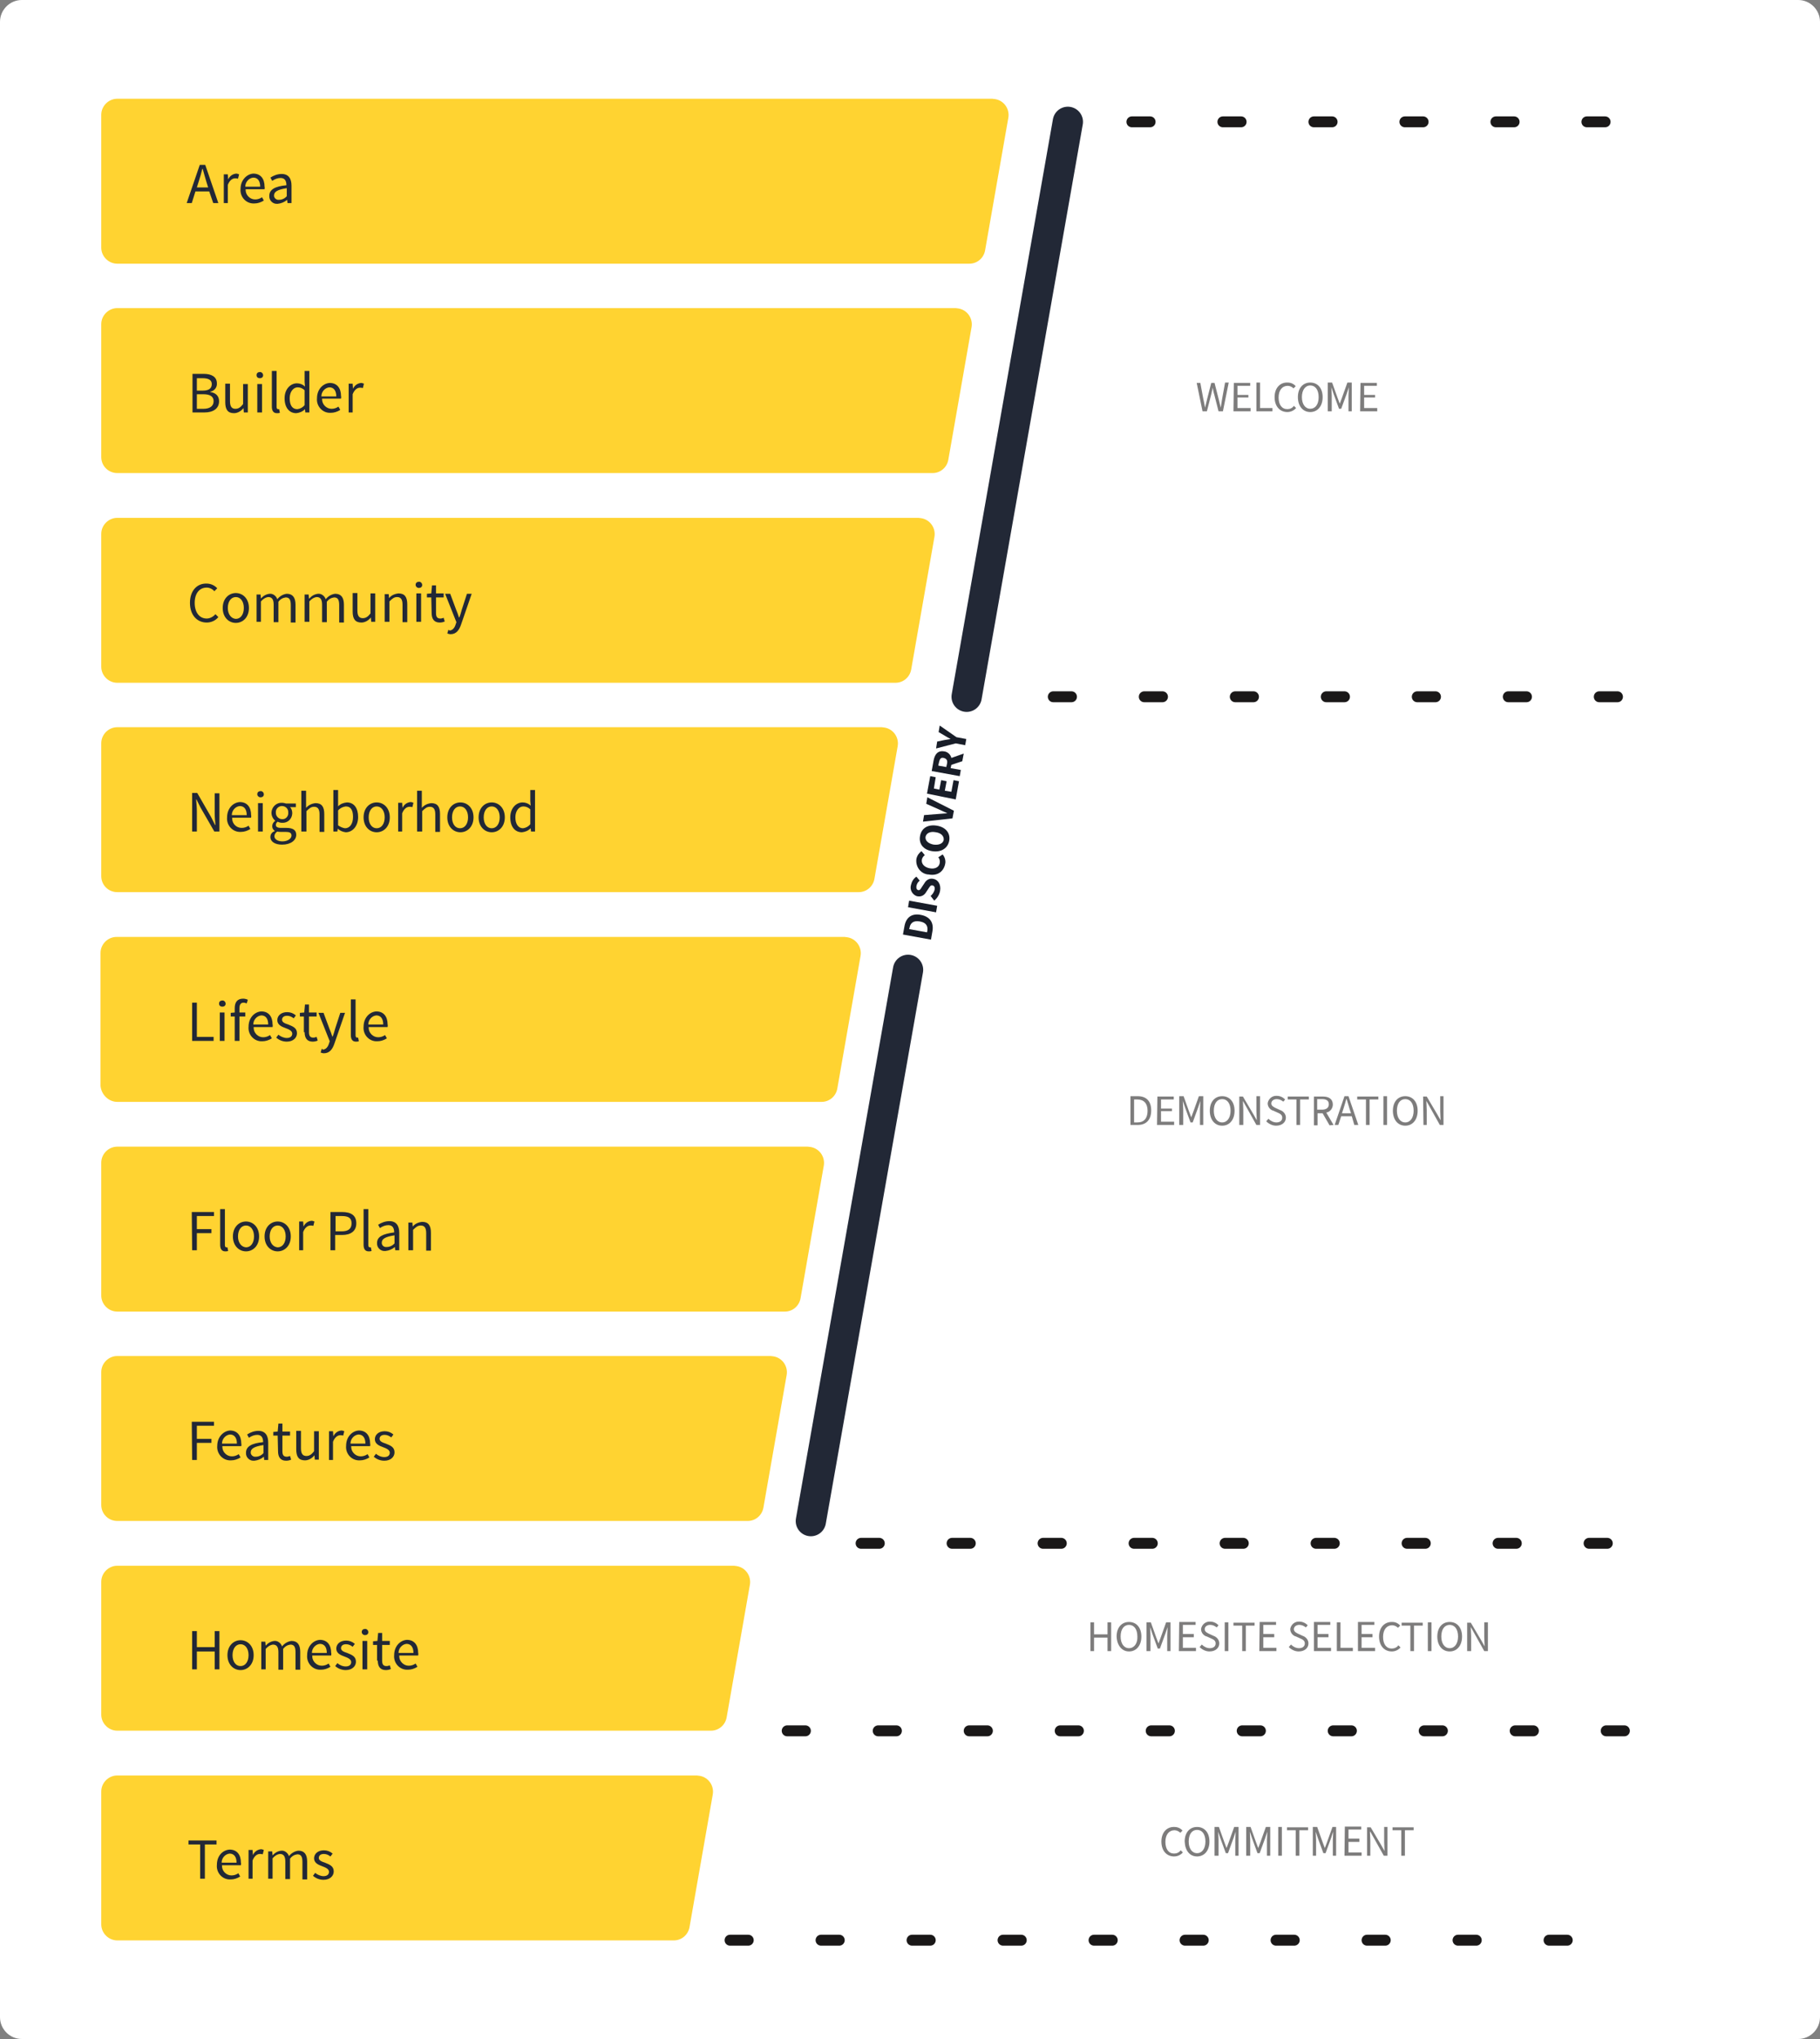
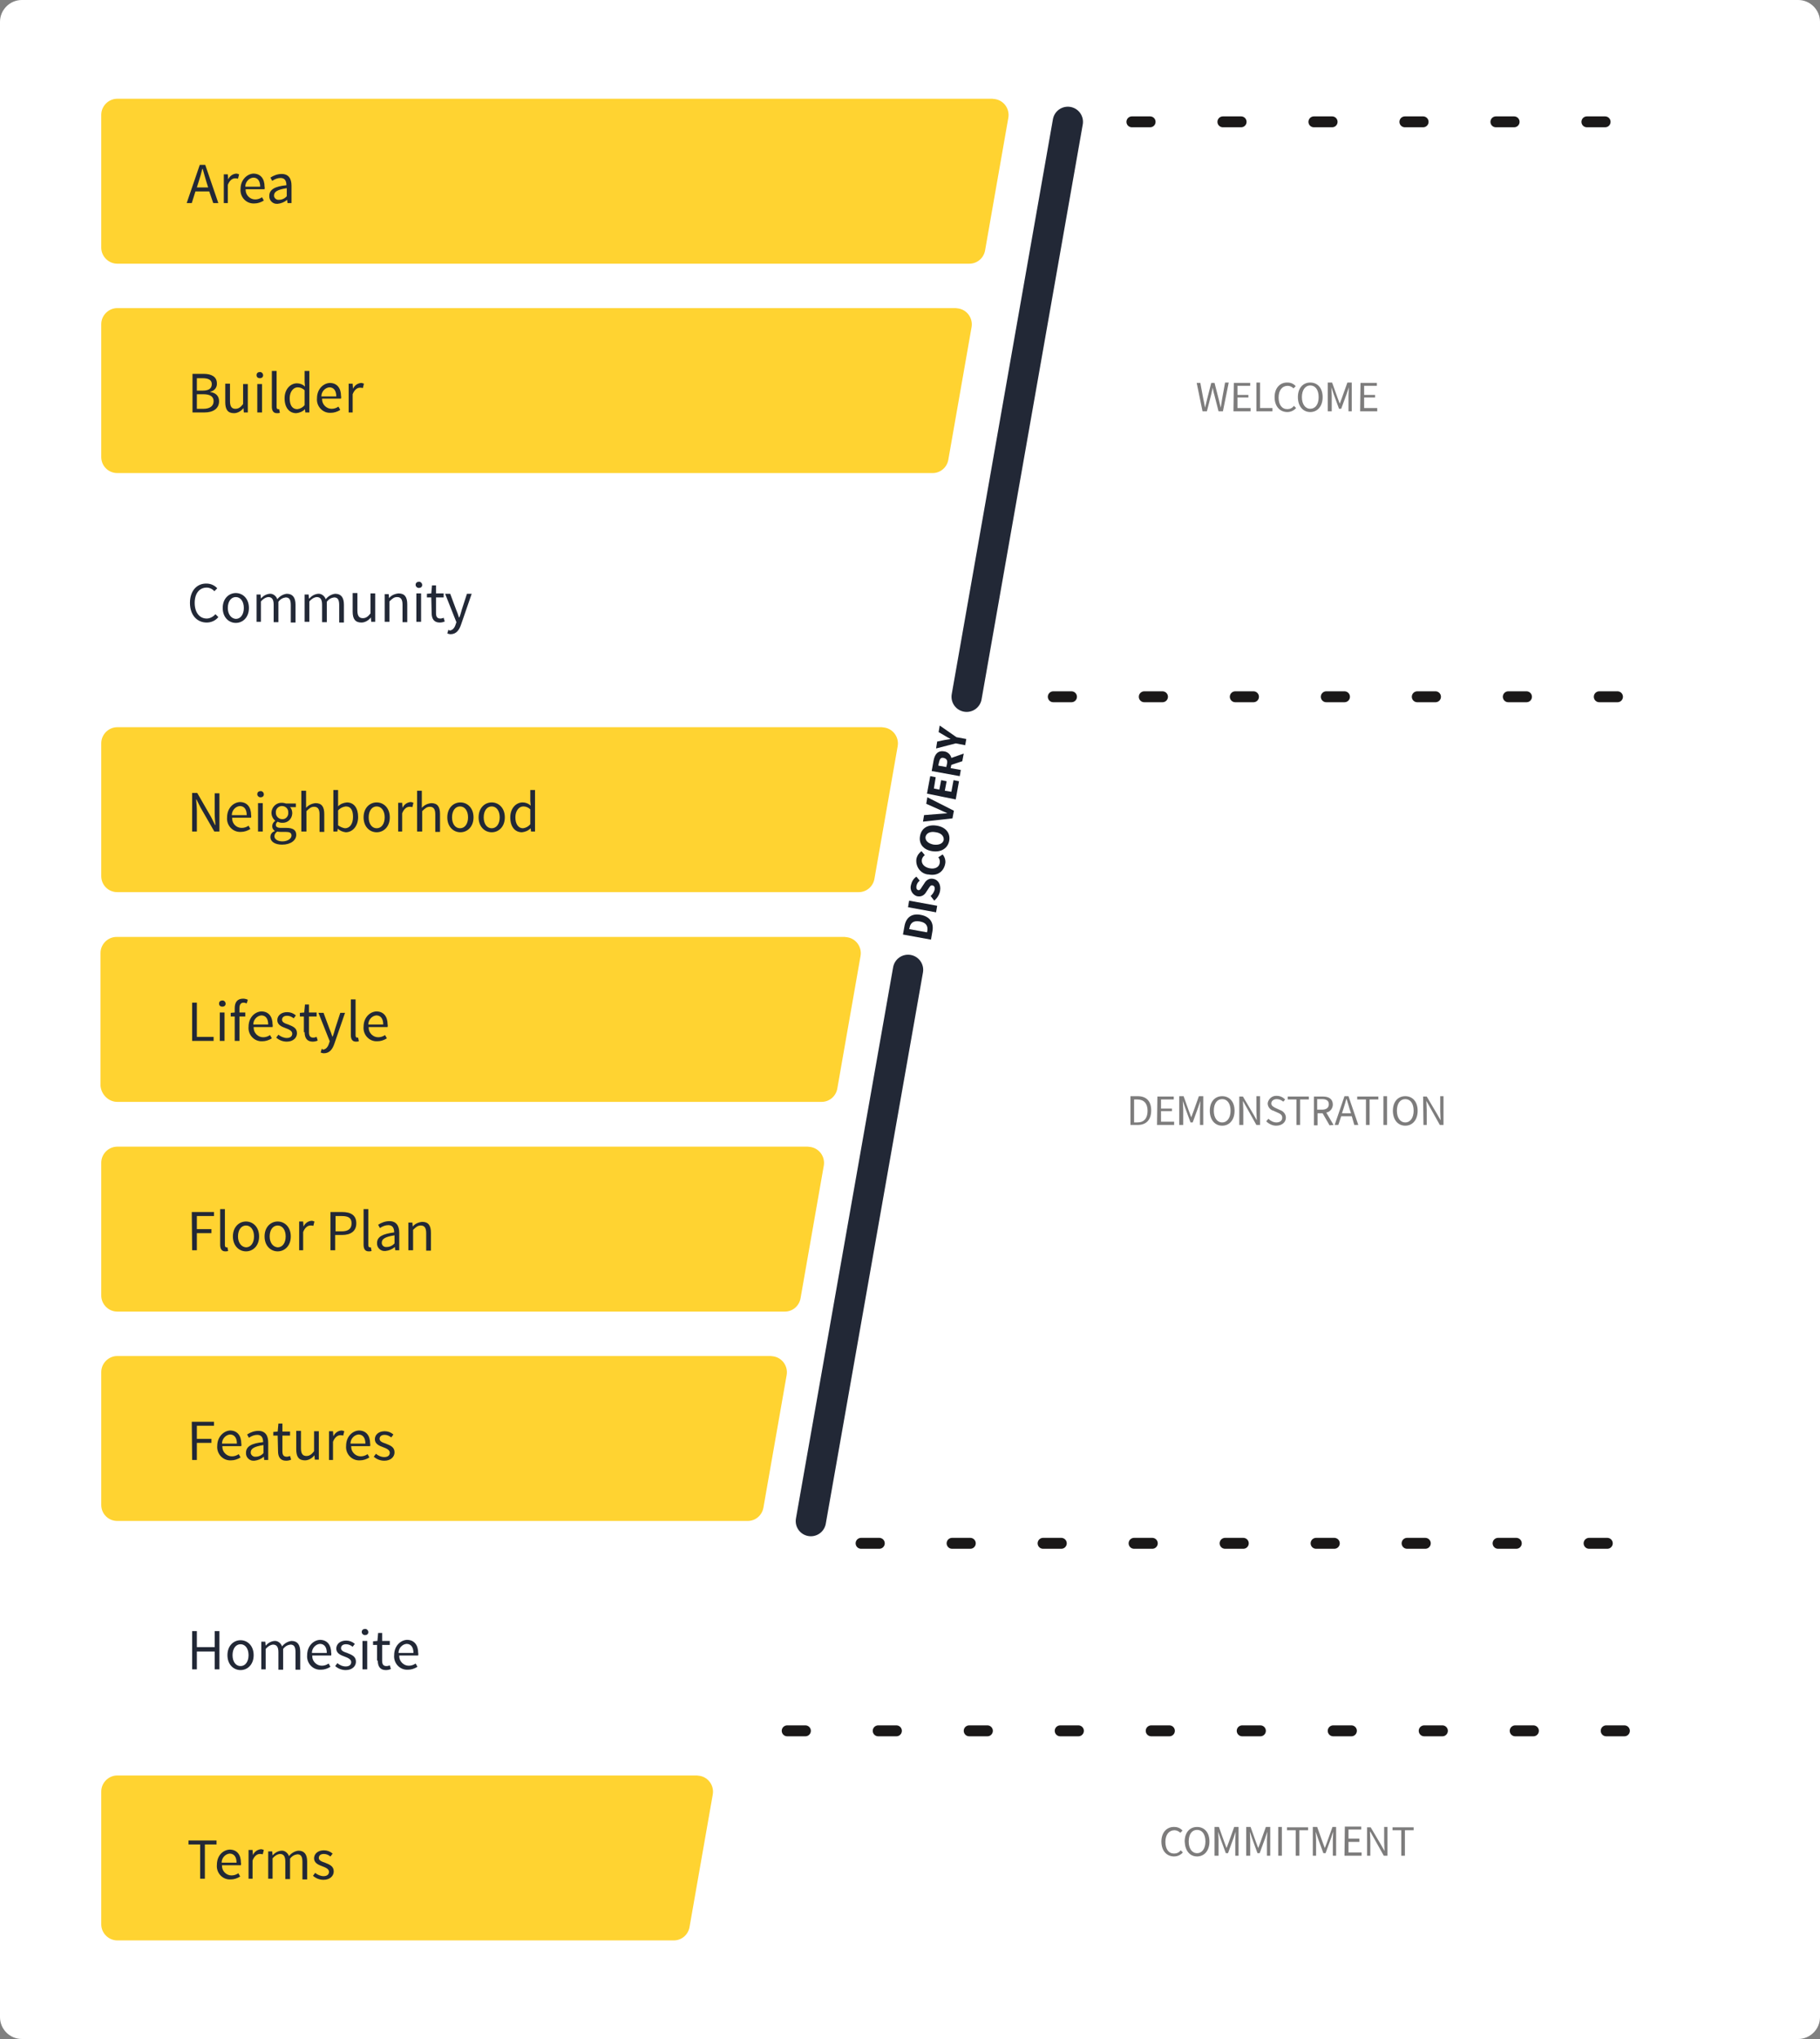
<svg xmlns="http://www.w3.org/2000/svg" version="1.1" id="Layer_1" x="0px" y="0px" viewBox="0 0 500 560" style="enable-background:new 0 0 500 560;" xml:space="preserve">
  <rect x="0" y="0" width="500" height="560" fill="#808080" stroke="none" />
  <style type="text/css">
	.st0{fill:#FFFFFF;}
	.st1{fill:#FFD331;}
	.st2{fill:#222836;}
	.st3{fill:none;stroke:#222836;stroke-width:8.321;stroke-linecap:round;stroke-miterlimit:10;}
	.st4{fill:#181D28;}
	.st5{fill:none;stroke:#1A1818;stroke-width:3;stroke-linecap:round;stroke-miterlimit:10;stroke-dasharray:5,20;}
	.st6{opacity:0.564;fill:#1A1818;enable-background:new    ;}
</style>
  <g id="Group_32184" transform="translate(-112.918 -3388)">
    <g transform="matrix(1, 0, 0, 1, 112.92, 3388)">
      <path id="Shadow-2_1_" class="st0" d="M6,399.4h455c3.3,0,6,2.7,6,6v60c0,3.3-2.7,6-6,6H6c-3.3,0-6-2.7-6-6v-60    C0,402,2.7,399.4,6,399.4z" />
    </g>
    <g id="Group_32183" transform="translate(150.418 3388)">
      <g id="Image_Label" transform="translate(0)">
        <path id="X_Games_A_019" class="st0" d="M-31.5,0h488c3.3,0,6,2.7,6,6v548c0,3.3-2.7,6-6,6h-488c-3.3,0-6-2.7-6-6V6     C-37.5,2.7-34.8,0-31.5,0z" />
        <g id="Group_33910" transform="translate(-9660.516 319.878)">
          <g id="Funnel" transform="translate(9688.335 -292.756)">
            <path id="Path_48921" class="st1" d="M-33.1,333.1h183.4c2.1,0,3.9-1.5,4.3-3.6L161,293c0.4-2.4-1.2-4.7-3.6-5.1       c-0.3,0-0.5-0.1-0.8-0.1H-33.1c-2.4,0-4.4,2-4.4,4.4v36.5C-37.5,331.1-35.5,333.1-33.1,333.1z" />
            <path id="Path_48922" class="st1" d="M-37.5,4.4v36.5c0,2.4,2,4.4,4.4,4.4l0,0H201c2.1,0,3.9-1.5,4.3-3.6l6.4-36.5       c0.4-2.4-1.2-4.7-3.6-5.1c-0.3,0-0.5-0.1-0.8-0.1H-33.1C-35.5,0-37.5,2-37.5,4.4L-37.5,4.4z" />
            <path id="Path_48923" class="st1" d="M-33.1,390.6h173.2c2.1,0,3.9-1.5,4.3-3.6l6.4-36.5c0.4-2.4-1.2-4.7-3.6-5.1       c-0.3,0-0.5-0.1-0.8-0.1H-33.1c-2.4,0-4.4,2-4.4,4.4l0,0v36.5C-37.5,388.7-35.5,390.6-33.1,390.6z" />
            <path id="Path_48924" class="st1" d="M-33.1,505.8h152.9c2.1,0,3.9-1.5,4.3-3.6l6.4-36.5c0.4-2.4-1.2-4.7-3.6-5.1       c-0.3,0-0.5-0.1-0.8-0.1H-33.1c-2.4,0-4.4,2-4.4,4.4l0,0v36.5C-37.5,503.8-35.5,505.8-33.1,505.8z" />
-             <path id="Path_48925" class="st1" d="M-33.1,448.2H130c2.1,0,3.9-1.5,4.3-3.6l6.4-36.5c0.4-2.4-1.2-4.7-3.6-5.1       c-0.3,0-0.5-0.1-0.8-0.1H-33.1c-2.4,0-4.4,2-4.4,4.4l0,0v36.5C-37.5,446.2-35.5,448.2-33.1,448.2z" />
            <path id="Path_48926" class="st1" d="M-33.1,102.8h224c2.1,0,3.9-1.5,4.3-3.6l6.4-36.5c0.4-2.4-1.2-4.7-3.6-5.1       c-0.3,0-0.5-0.1-0.8-0.1H-33.1c-2.4,0-4.4,2-4.4,4.4l0,0v36.5C-37.5,100.9-35.5,102.8-33.1,102.8z" />
-             <path id="Path_48927" class="st1" d="M-33.1,160.4h213.8c2.1,0,3.9-1.5,4.3-3.6l6.4-36.5c0.4-2.4-1.2-4.7-3.6-5.1       c-0.3,0-0.5-0.1-0.8-0.1H-33.1c-2.4,0-4.4,2-4.4,4.4l0,0V156C-37.5,158.4-35.5,160.4-33.1,160.4L-33.1,160.4z" />
            <path id="Path_48928" class="st1" d="M-33.1,217.9h203.7c2.1,0,3.9-1.5,4.3-3.6l6.4-36.5c0.4-2.4-1.2-4.7-3.6-5.1       c-0.3,0-0.5-0.1-0.8-0.1h-210c-2.4,0-4.4,2-4.4,4.4v36.5C-37.5,216-35.5,217.9-33.1,217.9z" />
            <path id="Path_48929" class="st1" d="M-33.1,275.5h193.5c2.1,0,3.9-1.5,4.3-3.6l6.4-36.5c0.4-2.4-1.2-4.7-3.6-5.1       c-0.3,0-0.5-0.1-0.8-0.1h-200c-2.4,0-4.4,2-4.4,4.4v36.5C-37.5,273.5-35.5,275.5-33.1,275.5z" />
          </g>
          <path id="Path_48953" class="st2" d="M9677.1-268.4l0.5-1.6c0.4-1.2,0.7-2.3,1-3.5h0.1c0.3,1.2,0.7,2.4,1,3.5l0.5,1.6H9677.1z       M9681.6-264.1h1.4l-3.6-10.5h-1.5l-3.6,10.5h1.4l1-3.2h3.8L9681.6-264.1z M9684.3-264.1h1.3v-5c0.5-1.3,1.3-1.8,2-1.8      c0.3,0,0.5,0,0.8,0.1l0.3-1.2c-0.3-0.1-0.5-0.2-0.8-0.2c-1,0.1-1.8,0.7-2.2,1.6l0,0l-0.1-1.4h-1.1v7.9H9684.3z M9689.1-268      c-0.2,2,1.3,3.9,3.4,4c0.1,0,0.2,0,0.4,0c0.9,0,1.8-0.3,2.6-0.8l-0.5-0.9c-0.6,0.4-1.2,0.6-1.9,0.6c-1.4,0-2.6-1.2-2.6-2.6      c0-0.1,0-0.1,0-0.2h5.2c0-0.2,0.1-0.5,0-0.7c0-2.2-1.1-3.6-3.1-3.6C9690.9-272.1,9689.1-270.5,9689.1-268z M9690.4-268.6      c0-1.3,1-2.4,2.2-2.5c1.2,0,1.9,0.9,1.9,2.5H9690.4z M9697-266.1c-0.1,1.2,0.9,2.2,2,2.2c0.1,0,0.2,0,0.3,0      c1-0.1,1.9-0.5,2.6-1.1l0,0l0.1,0.9h1.1v-4.8c0-1.9-0.8-3.2-2.7-3.2c-1.1,0-2.2,0.4-3.1,1l0.5,0.9c0.7-0.5,1.5-0.8,2.3-0.8      c1.3,0,1.6,1,1.6,2C9698.5-268.7,9697-267.8,9697-266.1z M9698.3-266.2c0-1,0.9-1.6,3.5-2v2.2c-0.5,0.6-1.3,1-2.1,1      c-0.7,0.1-1.3-0.4-1.4-1C9698.3-266.1,9698.3-266.1,9698.3-266.2L9698.3-266.2z" />
          <path id="Path_48954" class="st2" d="M9675.8-206.6h3.4c2.3,0,4-1,4-3.1c0-1.4-0.9-2.3-2.4-2.5v-0.1c1.1-0.2,1.9-1.2,1.8-2.3      c0-1.8-1.5-2.6-3.6-2.6h-3.1v10.6H9675.8z M9677.1-212.6v-3.4h1.6c1.6,0,2.5,0.5,2.5,1.6c0,1.2-0.8,1.8-2.5,1.8L9677.1-212.6      L9677.1-212.6z M9677.1-207.6v-4h1.8c1.8,0,2.8,0.6,2.8,1.9c0,1.4-1.1,2.1-2.8,2.1H9677.1z M9684.9-209.4c0,2,0.7,3,2.4,3      c1,0,2-0.6,2.6-1.4l0,0l0.1,1.2h1.1v-7.8h-1.3v5.5c-0.7,0.9-1.3,1.3-2.1,1.3c-1,0-1.5-0.6-1.5-2.1v-4.8h-1.3V-209.4z       M9694.4-216c0.5,0,0.9-0.3,0.9-0.8l0,0c0-0.5-0.4-0.9-0.8-0.9c0,0,0,0-0.1,0c-0.5,0-0.9,0.3-0.9,0.8c0,0,0,0,0,0.1      C9693.5-216.3,9693.9-216,9694.4-216L9694.4-216z M9693.7-206.6h1.3v-7.8h-1.3V-206.6z M9697.7-208.2c0,1.1,0.4,1.8,1.4,1.8      c0.3,0,0.5,0,0.8-0.1l-0.2-1c-0.1,0-0.2,0-0.3,0c-0.2,0-0.4-0.2-0.4-0.6v-9.9h-1.3V-208.2z M9701.2-210.5c0,2.6,1.3,4.1,3.2,4.1      c0.9-0.1,1.7-0.4,2.4-1.1l0,0l0.1,0.9h1.1V-218h-1.3v3l0.1,1.3c-0.6-0.6-1.4-0.9-2.2-0.9C9702.8-214.6,9701.2-213,9701.2-210.5      L9701.2-210.5z M9702.6-210.5c0-1.8,1-3,2.2-3c0.7,0,1.4,0.3,1.9,0.8v4.1c-0.5,0.6-1.2,1-2,1.1      C9703.3-207.5,9702.6-208.6,9702.6-210.5L9702.6-210.5z M9710.1-210.5c-0.2,2,1.3,3.9,3.4,4c0.1,0,0.2,0,0.4,0      c0.9,0,1.8-0.3,2.6-0.8l-0.5-0.9c-0.6,0.4-1.2,0.6-1.9,0.6c-1.4,0-2.6-1.2-2.6-2.6c0-0.1,0-0.1,0-0.2h5.2c0-0.2,0.1-0.5,0-0.7      c0-2.2-1.1-3.6-3.1-3.6C9711.8-214.6,9710.1-213,9710.1-210.5L9710.1-210.5z M9711.3-211c0-1.3,1-2.4,2.2-2.5      c1.2,0,1.9,0.9,1.9,2.5H9711.3z M9718.6-206.6h1.3v-5c0.5-1.3,1.3-1.8,2-1.8c0.3,0,0.5,0,0.8,0.1l0.3-1.2      c-0.3-0.1-0.5-0.2-0.8-0.2c-1,0.1-1.8,0.7-2.2,1.6l0,0l-0.1-1.4h-1.1v7.9H9718.6z" />
          <path id="Path_48955" class="st2" d="M9675.2-154.3c0,3.4,2,5.4,4.6,5.4c1.2,0,2.4-0.5,3.2-1.5l-0.8-0.8      c-0.6,0.7-1.5,1.2-2.4,1.2c-2,0-3.3-1.7-3.3-4.3s1.3-4.2,3.3-4.2c0.8,0,1.6,0.4,2.1,1l0.8-0.8c-0.7-0.8-1.8-1.3-2.9-1.3      C9677.2-159.7,9675.2-157.7,9675.2-154.3z M9684.2-152.9c0,2.6,1.7,4.1,3.6,4.1c1.9,0,3.6-1.5,3.6-4.1s-1.7-4.1-3.6-4.1      S9684.2-155.5,9684.2-152.9z M9685.6-152.9c0-1.8,0.9-3,2.2-3s2.2,1.2,2.2,3s-0.9,3-2.2,3C9686.5-150,9685.6-151.2,9685.6-152.9      z M9693.4-149.1h1.3v-5.6c0.5-0.6,1.2-1.1,2-1.2c1,0,1.5,0.6,1.5,2.1v4.8h1.3v-5.6c0.5-0.7,1.2-1.1,2-1.2c1,0,1.4,0.6,1.4,2.1      v4.8h1.3v-4.9c0-2-0.8-3-2.4-3c-1,0.1-2,0.7-2.6,1.5c-0.3-0.9-1.2-1.6-2.1-1.5c-1,0.1-1.8,0.6-2.4,1.3l0,0l-0.1-1.1h-1.1v7.5      H9693.4z M9706.7-149.1h1.3v-5.6c0.5-0.6,1.2-1.1,2-1.2c1,0,1.5,0.6,1.5,2.1v4.8h1.3v-5.6c0.5-0.7,1.2-1.1,2-1.2      c1,0,1.4,0.6,1.4,2.1v4.8h1.3v-4.9c0-2-0.8-3-2.4-3c-1,0.1-2,0.7-2.6,1.5c-0.3-0.9-1.2-1.6-2.1-1.5c-1,0.1-1.8,0.6-2.4,1.3h-0.1      l-0.1-1.1h-1.1L9706.7-149.1L9706.7-149.1z M9719.9-151.9c0,2,0.7,3,2.4,3c1,0,2-0.6,2.6-1.4l0,0l0.1,1.2h1.1v-7.8h-1.3v5.5      c-0.7,0.9-1.3,1.3-2.1,1.3c-1,0-1.5-0.6-1.5-2.1v-4.8h-1.3V-151.9z M9728.7-149.1h1.3v-5.6c0.8-0.8,1.3-1.2,2.1-1.2      c1,0,1.5,0.6,1.5,2.1v4.8h1.3v-4.9c0-2-0.7-3-2.4-3c-1,0.1-2,0.5-2.6,1.3l0,0l-0.1-1.1h-1.1V-149.1z M9738.1-158.4      c0.5,0,0.9-0.3,0.9-0.8l0,0c0-0.5-0.4-0.9-0.8-0.9c0,0,0,0-0.1,0c-0.5,0-0.9,0.3-0.9,0.8c0,0,0,0,0,0.1      C9737.2-158.8,9737.6-158.4,9738.1-158.4L9738.1-158.4z M9737.4-149.1h1.3v-7.8h-1.3V-149.1z M9741.6-151.5      c0,1.5,0.6,2.6,2.2,2.6c0.5,0,1-0.1,1.4-0.3l-0.3-1c-0.3,0.1-0.6,0.2-0.9,0.2c-0.9,0-1.2-0.5-1.2-1.5v-4.3h2.1v-1.1h-2.1v-2.2      h-1.1l-0.2,2.2l-1.2,0.1v1h1.2L9741.6-151.5z M9746.2-146.9l-0.3,1c0.3,0.1,0.6,0.2,0.9,0.2c1.6,0,2.4-1.2,2.9-2.7l2.9-8.4h-1.3      l-1.4,4.3c-0.2,0.7-0.4,1.5-0.7,2.2h-0.1c-0.2-0.7-0.5-1.5-0.8-2.2l-1.6-4.3h-1.4l3.1,7.8l-0.2,0.6c-0.3,1-0.9,1.7-1.8,1.7      C9746.6-146.8,9746.4-146.8,9746.2-146.9z" />
          <path id="Path_48956" class="st2" d="M9675.8-91.5h1.3V-97c0-1.1-0.1-2.2-0.2-3.3h0.1l1.1,2.2l3.8,6.6h1.4V-102h-1.3v5.4      c0,1.1,0.1,2.3,0.2,3.3h-0.1l-1.1-2.2l-3.8-6.6h-1.4V-91.5z M9685.4-95.4c-0.2,2,1.3,3.9,3.4,4c0.1,0,0.2,0,0.4,0      c0.9,0,1.8-0.3,2.6-0.8l-0.5-0.9c-0.6,0.4-1.2,0.6-1.9,0.6c-1.4,0-2.6-1.1-2.6-2.6c0-0.1,0-0.1,0-0.2h5.2c0-0.2,0.1-0.5,0-0.7      c0-2.2-1.1-3.6-3.1-3.6C9687.1-99.5,9685.4-97.9,9685.4-95.4z M9686.7-96c0-1.3,1-2.4,2.2-2.5c1.2,0,1.9,0.9,1.9,2.5H9686.7z       M9694.6-100.9c0.5,0,0.9-0.3,0.9-0.8l0,0c0-0.5-0.4-0.9-0.8-0.9c0,0,0,0-0.1,0c-0.5,0-0.9,0.3-0.9,0.8c0,0,0,0,0,0.1      C9693.7-101.3,9694.1-100.9,9694.6-100.9L9694.6-100.9L9694.6-100.9z M9693.9-91.5h1.3v-7.8h-1.3V-91.5z M9698.4-90.2      c0-0.5,0.3-1,0.8-1.3c0.3,0.1,0.7,0.1,1,0.1h1.3c1,0,1.6,0.2,1.6,1s-1,1.6-2.5,1.6C9699.3-88.8,9698.4-89.4,9698.4-90.2      L9698.4-90.2z M9697.3-90c0,1.3,1.3,2.1,3.2,2.1c2.4,0,3.9-1.2,3.9-2.7c0-1.3-0.9-1.9-2.7-1.9h-1.5c-1.1,0-1.4-0.4-1.4-0.8      s0.2-0.7,0.5-0.9c0.4,0.2,0.8,0.3,1.2,0.3c1.5,0.1,2.7-1,2.8-2.5c0-0.1,0-0.1,0-0.2c0-0.6-0.2-1.2-0.6-1.6h1.6v-1h-2.7      c-0.4-0.1-0.7-0.2-1.1-0.2c-1.5-0.1-2.8,1.1-2.9,2.6c0,0.1,0,0.1,0,0.2c0,0.8,0.4,1.6,1,2.1v0.1c-0.5,0.3-0.8,0.9-0.8,1.4      s0.2,1,0.7,1.3v0.1C9697.8-91.4,9697.3-90.8,9697.3-90L9697.3-90z M9700.5-94.9c-0.9,0-1.7-0.8-1.7-1.7v-0.1      c-0.1-0.9,0.6-1.7,1.5-1.8c0.1,0,0.1,0,0.2,0c0.9,0,1.7,0.7,1.7,1.6c0,0.1,0,0.1,0,0.2c0.1,0.9-0.6,1.8-1.5,1.8      C9700.6-94.9,9700.5-94.9,9700.5-94.9z M9705.9-91.5h1.3v-5.6c0.8-0.8,1.3-1.2,2.1-1.2c1,0,1.5,0.6,1.5,2.1v4.8h1.3v-4.9      c0-2-0.7-3-2.4-3c-1,0.1-1.9,0.5-2.6,1.3v-1.6v-3.1h-1.3v11.2H9705.9z M9714.6-91.5h1.1l0.1-0.8l0,0c0.6,0.6,1.4,0.9,2.2,1      c1.8,0,3.4-1.6,3.4-4.2c0-2.4-1.1-4-3.1-4c-0.9,0.1-1.8,0.4-2.4,1.1v-1.4v-3.1h-1.3V-91.5z M9715.9-93.2v-4.1      c0.5-0.6,1.3-1,2.1-1.1c1.5,0,2,1.2,2,2.9c0,1.9-0.9,3.1-2.2,3.1C9717.1-92.5,9716.5-92.8,9715.9-93.2L9715.9-93.2z       M9722.9-95.4c0,2.6,1.7,4.1,3.6,4.1s3.6-1.5,3.6-4.1s-1.7-4.1-3.6-4.1S9722.9-98,9722.9-95.4L9722.9-95.4z M9724.3-95.4      c0-1.8,0.9-3,2.2-3s2.2,1.2,2.2,3s-0.9,3-2.2,3S9724.3-93.6,9724.3-95.4L9724.3-95.4z M9732.2-91.5h1.3v-5      c0.5-1.3,1.3-1.8,2-1.8c0.3,0,0.5,0,0.8,0.1l0.3-1.2c-0.3-0.1-0.5-0.2-0.8-0.2c-1,0.1-1.8,0.7-2.2,1.6l0,0l-0.1-1.4h-1.1v7.9      H9732.2z M9737.7-91.5h1.3v-5.6c0.8-0.8,1.3-1.2,2.1-1.2c1,0,1.5,0.6,1.5,2.1v4.8h1.3v-4.9c0-2-0.7-3-2.4-3      c-1,0.1-1.9,0.5-2.6,1.3v-1.6v-3.1h-1.3v11.2H9737.7z M9745.9-95.4c0,2.6,1.7,4.1,3.6,4.1c1.9,0,3.6-1.5,3.6-4.1      s-1.7-4.1-3.6-4.1C9747.6-99.5,9745.9-98,9745.9-95.4z M9747.2-95.4c0-1.8,0.9-3,2.2-3s2.2,1.2,2.2,3s-0.9,3-2.2,3      C9748.1-92.4,9747.2-93.6,9747.2-95.4z M9754.5-95.4c0,2.6,1.7,4.1,3.6,4.1c1.9,0,3.6-1.5,3.6-4.1s-1.7-4.1-3.6-4.1      S9754.5-98,9754.5-95.4z M9755.9-95.4c0-1.8,0.9-3,2.2-3s2.2,1.2,2.2,3s-0.9,3-2.2,3C9756.8-92.4,9755.9-93.6,9755.9-95.4z       M9763.2-95.4c0,2.6,1.3,4.1,3.2,4.1c0.9-0.1,1.7-0.4,2.4-1.1l0,0l0.1,0.9h1.1v-11.4h-1.3v3l0.1,1.3c-0.6-0.6-1.4-0.9-2.2-0.9      C9764.8-99.5,9763.2-97.9,9763.2-95.4z M9764.6-95.4c0-1.8,1-3,2.2-3c0.7,0,1.4,0.3,1.9,0.8v4.1c-0.5,0.6-1.2,1-2,1.1      C9765.4-92.4,9764.6-93.6,9764.6-95.4z" />
          <path id="Path_48957" class="st2" d="M9675.8-34h5.9v-1.1h-4.6v-9.4h-1.3L9675.8-34L9675.8-34z M9684.1-43.4      c0.5,0,0.9-0.3,0.9-0.8l0,0c0-0.5-0.4-0.9-0.8-0.9c0,0,0,0-0.1,0c-0.5,0-0.9,0.3-0.9,0.8c0,0,0,0,0,0.1      C9683.2-43.7,9683.6-43.4,9684.1-43.4L9684.1-43.4z M9683.4-34h1.3v-7.8h-1.3V-34z M9691.1-45.3c-0.4-0.2-0.9-0.3-1.3-0.3      c-1.6,0-2.3,1-2.3,2.6v1.2l-1.1,0.1v1h1.1v6.7h1.3v-6.7h1.6v-1.1h-1.6V-43c0-1,0.4-1.5,1.1-1.5c0.3,0,0.6,0.1,0.9,0.2      L9691.1-45.3z M9691.3-37.9c-0.2,2,1.3,3.9,3.4,4c0.1,0,0.2,0,0.4,0c0.9,0,1.8-0.3,2.6-0.8l-0.5-0.9c-0.6,0.4-1.2,0.6-1.9,0.6      c-1.4,0-2.6-1.2-2.6-2.6c0-0.1,0-0.1,0-0.2h5.2c0-0.2,0.1-0.5,0-0.7c0-2.2-1.1-3.6-3.1-3.6C9693-42,9691.3-40.4,9691.3-37.9z       M9692.6-38.5c0-1.3,1-2.4,2.2-2.5c1.2,0,1.9,0.9,1.9,2.5H9692.6z M9698.9-34.9c0.8,0.7,1.8,1.1,2.9,1.1c1.8,0,2.8-1.1,2.8-2.3      c0-1.5-1.2-1.9-2.4-2.4c-0.9-0.3-1.7-0.6-1.7-1.3c0-0.6,0.4-1.1,1.4-1.1c0.7,0,1.3,0.3,1.8,0.7l0.6-0.8      c-0.7-0.6-1.5-0.9-2.4-0.9c-1.7,0-2.7,1-2.7,2.2c0,1.3,1.2,1.8,2.3,2.2c0.8,0.3,1.8,0.7,1.8,1.5c0,0.7-0.5,1.2-1.5,1.2      c-0.8,0-1.7-0.4-2.3-0.9L9698.9-34.9z M9706.7-36.4c0,1.5,0.6,2.6,2.2,2.6c0.5,0,1-0.1,1.4-0.3l-0.3-1c-0.3,0.1-0.6,0.2-0.9,0.2      c-0.9,0-1.2-0.5-1.2-1.5v-4.3h2.1v-1.1h-2.1V-44h-1.1l-0.2,2.2l-1.2,0.1v1h1.1v4.3H9706.7z M9711.4-31.8l-0.3,1      c0.3,0.1,0.6,0.2,0.9,0.2c1.6,0,2.4-1.2,2.9-2.7l2.9-8.4h-1.3l-1.4,4.3c-0.2,0.7-0.4,1.5-0.7,2.2h-0.1c-0.2-0.7-0.5-1.5-0.8-2.2      l-1.6-4.3h-1.4l3.1,7.8l-0.2,0.6c-0.3,1-0.9,1.7-1.8,1.7C9711.8-31.7,9711.6-31.8,9711.4-31.8z M9719.4-35.6      c0,1.1,0.4,1.8,1.4,1.8c0.3,0,0.5,0,0.8-0.1l-0.2-1c-0.1,0-0.2,0-0.3,0c-0.2,0-0.4-0.2-0.4-0.6v-9.9h-1.3V-35.6z M9722.9-37.9      c-0.2,2,1.3,3.9,3.4,4c0.1,0,0.2,0,0.4,0c0.9,0,1.8-0.3,2.6-0.8l-0.5-0.9c-0.6,0.4-1.2,0.6-1.9,0.6c-1.4,0-2.6-1.2-2.6-2.6      c0-0.1,0-0.1,0-0.2h5.2c0-0.2,0.1-0.5,0-0.7c0-2.2-1.1-3.6-3.1-3.6C9724.6-42,9722.9-40.4,9722.9-37.9L9722.9-37.9z       M9724.2-38.5c0-1.3,1-2.4,2.2-2.5c1.2,0,1.9,0.9,1.9,2.5H9724.2z" />
          <path id="Path_48958" class="st2" d="M9675.8,23.5h1.3v-4.7h4v-1.1h-4v-3.6h4.7V13h-6.1L9675.8,23.5L9675.8,23.5z M9683.5,22      c0,1.1,0.4,1.8,1.4,1.8c0.3,0,0.5,0,0.8-0.1l-0.2-1c-0.1,0-0.2,0-0.3,0c-0.2,0-0.4-0.2-0.4-0.6v-9.9h-1.3V22z M9687,19.7      c0,2.6,1.7,4.1,3.6,4.1c1.9,0,3.6-1.5,3.6-4.1s-1.7-4.1-3.6-4.1S9687,17.1,9687,19.7L9687,19.7z M9688.4,19.7c0-1.8,0.9-3,2.2-3      s2.2,1.2,2.2,3s-0.9,3-2.2,3C9689.3,22.6,9688.4,21.4,9688.4,19.7L9688.4,19.7z M9695.7,19.7c0,2.6,1.7,4.1,3.6,4.1      c1.9,0,3.6-1.5,3.6-4.1s-1.7-4.1-3.6-4.1S9695.7,17.1,9695.7,19.7L9695.7,19.7z M9697.1,19.7c0-1.8,0.9-3,2.2-3s2.2,1.2,2.2,3      s-0.9,3-2.2,3C9698,22.6,9697.1,21.4,9697.1,19.7L9697.1,19.7z M9705,23.5h1.3v-5c0.5-1.3,1.3-1.8,2-1.8c0.3,0,0.5,0,0.8,0.1      l0.3-1.2c-0.3-0.1-0.5-0.2-0.8-0.2c-1,0.1-1.8,0.7-2.2,1.6l0,0l-0.1-1.4h-1.1v7.9H9705z M9713.8,23.5h1.3v-4.2h1.9      c2.3,0,3.9-1,3.9-3.2c0-2.3-1.6-3.1-3.9-3.1h-3.2V23.5z M9715.2,18.3v-4.2h1.7c1.8,0,2.7,0.5,2.7,2s-0.9,2.2-2.7,2.2H9715.2z       M9722.9,22c0,1.1,0.4,1.8,1.4,1.8c0.3,0,0.5,0,0.8-0.1l-0.2-1c-0.1,0-0.2,0-0.3,0c-0.2,0-0.4-0.2-0.4-0.6v-9.9h-1.3V22z       M9726.6,21.5c-0.1,1.2,0.9,2.2,2,2.2c0.1,0,0.2,0,0.3,0c1-0.1,1.9-0.5,2.6-1.1l0,0l0.1,0.9h1.1v-4.8c0-1.9-0.8-3.2-2.7-3.2      c-1.1,0-2.2,0.4-3.1,1l0.5,0.9c0.7-0.5,1.5-0.8,2.3-0.8c1.3,0,1.6,1,1.6,2C9728.1,19,9726.6,19.8,9726.6,21.5L9726.6,21.5z       M9727.9,21.4c0-1,0.9-1.6,3.5-2v2.2c-0.5,0.6-1.3,1-2.1,1c-0.7,0.1-1.3-0.3-1.4-1C9727.9,21.6,9727.9,21.5,9727.9,21.4      L9727.9,21.4z M9735.2,23.5h1.3v-5.6c0.8-0.8,1.3-1.2,2.1-1.2c1,0,1.5,0.6,1.5,2.1v4.8h1.3v-4.9c0-2-0.7-3-2.4-3      c-1,0.1-2,0.5-2.6,1.3l0,0l-0.1-1.1h-1.1V23.5z" />
          <path id="Path_48959" class="st2" d="M9675.8,81.1h1.3v-4.7h4v-1.1h-4v-3.6h4.7v-1.1h-6.1L9675.8,81.1L9675.8,81.1z       M9682.7,77.2c-0.2,2,1.3,3.9,3.4,4c0.1,0,0.2,0,0.4,0c0.9,0,1.8-0.3,2.6-0.8l-0.5-0.9c-0.6,0.4-1.2,0.6-1.9,0.6      c-1.4,0-2.6-1.2-2.6-2.6c0-0.1,0-0.1,0-0.2h5.2c0-0.2,0.1-0.5,0-0.7c0-2.2-1.1-3.6-3.1-3.6C9684.5,73.1,9682.7,74.7,9682.7,77.2      z M9684,76.6c0-1.3,1-2.4,2.2-2.5c1.2,0,1.9,0.9,1.9,2.5H9684z M9690.6,79.1c-0.1,1.2,0.9,2.2,2,2.2c0.1,0,0.2,0,0.3,0      c1-0.1,1.9-0.5,2.6-1.1l0,0l0.1,0.9h1.1v-4.8c0-1.9-0.8-3.2-2.7-3.2c-1.1,0-2.2,0.4-3.1,1l0.5,0.9c0.7-0.5,1.5-0.8,2.3-0.8      c1.3,0,1.6,1,1.6,2C9692.1,76.5,9690.6,77.4,9690.6,79.1z M9691.9,79c0-1,0.9-1.6,3.5-2v2.2c-0.5,0.6-1.3,1-2.1,1      c-0.7,0.1-1.3-0.4-1.4-1C9691.9,79.1,9691.9,79,9691.9,79L9691.9,79z M9699.4,78.7c0,1.5,0.6,2.6,2.2,2.6c0.5,0,1-0.1,1.4-0.3      l-0.3-1c-0.3,0.1-0.6,0.2-0.9,0.2c-0.9,0-1.2-0.5-1.2-1.5v-4.3h2.1v-1.1h-2.1v-2.2h-1.1l-0.2,2.2l-1.2,0.1v1h1.2L9699.4,78.7      L9699.4,78.7z M9704.4,78.2c0,2,0.7,3,2.4,3c1,0,2-0.6,2.6-1.4l0,0l0.1,1.2h1.1v-7.8h-1.3v5.5c-0.7,0.9-1.3,1.3-2.1,1.3      c-1,0-1.5-0.6-1.5-2.1v-4.8h-1.3V78.2z M9713.2,81.1h1.3v-5c0.5-1.3,1.3-1.8,2-1.8c0.3,0,0.5,0,0.8,0.1l0.3-1.2      c-0.3-0.1-0.5-0.2-0.8-0.2c-1,0.1-1.8,0.7-2.2,1.6l0,0l-0.1-1.4h-1.1v7.9H9713.2z M9718.1,77.2c-0.2,2,1.3,3.9,3.4,4      c0.1,0,0.2,0,0.4,0c0.9,0,1.8-0.3,2.6-0.8l-0.5-0.9c-0.6,0.4-1.2,0.6-1.9,0.6c-1.4,0-2.6-1.2-2.6-2.6c0-0.1,0-0.1,0-0.2h5.2      c0-0.2,0.1-0.5,0-0.7c0-2.2-1.1-3.6-3.1-3.6C9719.8,73.1,9718.1,74.7,9718.1,77.2z M9719.3,76.6c0-1.3,1-2.4,2.2-2.5      c1.2,0,1.9,0.9,1.9,2.5H9719.3z M9725.7,80.2c0.8,0.7,1.8,1.1,2.9,1.1c1.8,0,2.8-1.1,2.8-2.3c0-1.5-1.2-1.9-2.4-2.4      c-0.9-0.3-1.7-0.6-1.7-1.3c0-0.6,0.4-1.1,1.4-1.1c0.7,0,1.3,0.3,1.8,0.7l0.6-0.8c-0.7-0.6-1.5-0.9-2.4-0.9c-1.7,0-2.7,1-2.7,2.2      c0,1.3,1.2,1.8,2.3,2.2c0.8,0.3,1.8,0.7,1.8,1.5c0,0.7-0.5,1.2-1.5,1.2c-0.9,0-1.7-0.4-2.3-0.9L9725.7,80.2z" />
          <path id="Path_48960" class="st2" d="M9675.8,138.6h1.3v-4.9h4.9v4.9h1.3v-10.5h-1.3v4.4h-4.9v-4.4h-1.3V138.6z M9685.5,134.7      c0,2.6,1.7,4.1,3.6,4.1c1.9,0,3.6-1.5,3.6-4.1s-1.7-4.1-3.6-4.1C9687.2,130.6,9685.5,132.1,9685.5,134.7L9685.5,134.7z       M9686.9,134.7c0-1.8,0.9-3,2.2-3s2.2,1.2,2.2,3s-0.9,3-2.2,3C9687.8,137.7,9686.9,136.5,9686.9,134.7L9686.9,134.7z       M9694.7,138.6h1.3V133c0.5-0.6,1.2-1.1,2-1.2c1,0,1.5,0.6,1.5,2.1v4.8h1.3V133c0.5-0.7,1.2-1.1,2-1.2c1,0,1.4,0.6,1.4,2.1v4.8      h1.3v-4.9c0-2-0.8-3-2.4-3c-1,0.1-2,0.7-2.6,1.5c-0.3-0.9-1.2-1.6-2.1-1.5c-1,0.1-1.8,0.6-2.4,1.3l0,0l-0.1-1.1h-1.1v7.6H9694.7      z M9707.4,134.7c-0.2,2,1.3,3.9,3.4,4c0.1,0,0.2,0,0.4,0c0.9,0,1.8-0.3,2.6-0.8l-0.5-0.9c-0.6,0.4-1.2,0.6-1.9,0.6      c-1.4,0-2.6-1.2-2.6-2.6c0-0.1,0-0.1,0-0.2h5.2c0-0.2,0.1-0.5,0-0.7c0-2.2-1.1-3.6-3.1-3.6      C9709.1,130.6,9707.4,132.2,9707.4,134.7z M9708.7,134.1c0-1.3,1-2.4,2.2-2.5c1.2,0,1.9,0.9,1.9,2.5H9708.7z M9715.1,137.7      c0.8,0.7,1.8,1.1,2.9,1.1c1.8,0,2.8-1.1,2.8-2.3c0-1.5-1.2-1.9-2.4-2.4c-0.9-0.3-1.7-0.6-1.7-1.3c0-0.6,0.4-1.1,1.4-1.1      c0.7,0,1.3,0.3,1.8,0.7l0.6-0.8c-0.7-0.6-1.5-0.9-2.4-0.9c-1.7,0-2.7,1-2.7,2.2c0,1.3,1.2,1.8,2.3,2.2c0.8,0.3,1.8,0.7,1.8,1.5      c0,0.7-0.5,1.2-1.5,1.2c-0.9,0-1.7-0.4-2.3-0.9L9715.1,137.7z M9723.3,129.2c0.5,0,0.9-0.3,0.9-0.8l0,0c0-0.5-0.4-0.9-0.8-0.9      c0,0,0,0-0.1,0c-0.5,0-0.9,0.3-0.9,0.8c0,0,0,0,0,0.1C9722.4,128.8,9722.8,129.2,9723.3,129.2L9723.3,129.2L9723.3,129.2z       M9722.6,138.6h1.3v-7.8h-1.3V138.6z M9726.8,136.2c0,1.5,0.6,2.6,2.2,2.6c0.5,0,1-0.1,1.4-0.3l-0.3-1c-0.3,0.1-0.6,0.2-0.9,0.2      c-0.9,0-1.2-0.5-1.2-1.5v-4.3h2.1v-1.1h-2.1v-2.2h-1.1l-0.2,2.2l-1.2,0.1v1h1.1v4.3H9726.8z M9731.3,134.7c-0.2,2,1.3,3.9,3.4,4      c0.1,0,0.2,0,0.4,0c0.9,0,1.8-0.3,2.6-0.8l-0.5-0.9c-0.6,0.4-1.2,0.6-1.9,0.6c-1.4,0-2.6-1.2-2.6-2.6c0-0.1,0-0.1,0-0.2h5.2      c0-0.2,0.1-0.5,0-0.7c0-2.2-1.1-3.6-3.1-3.6C9733,130.6,9731.3,132.2,9731.3,134.7z M9732.5,134.1c0-1.3,1-2.4,2.2-2.5      c1.2,0,1.9,0.9,1.9,2.5H9732.5z" />
          <path id="Path_48961" class="st2" d="M9678,196.1h1.3v-9.4h3.2v-1.1h-7.7v1.1h3.2V196.1z M9682.6,192.3c-0.2,2,1.3,3.9,3.4,4      c0.1,0,0.2,0,0.4,0c0.9,0,1.8-0.3,2.6-0.8l-0.5-0.9c-0.6,0.4-1.2,0.6-1.9,0.6c-1.4,0-2.6-1.2-2.6-2.6c0-0.1,0-0.1,0-0.2h5.2      c0-0.2,0.1-0.5,0-0.7c0-2.2-1.1-3.6-3.1-3.6C9684.3,188.2,9682.6,189.7,9682.6,192.3z M9683.9,191.7c0-1.3,1-2.4,2.2-2.5      c1.2,0,1.9,0.9,1.9,2.5H9683.9z M9691.1,196.1h1.3v-5c0.5-1.3,1.3-1.8,2-1.8c0.3,0,0.5,0,0.8,0.1l0.3-1.2      c-0.3-0.1-0.5-0.2-0.8-0.2c-1,0.1-1.8,0.7-2.2,1.6l0,0l-0.1-1.4h-1.1v7.9H9691.1z M9696.6,196.1h1.3v-5.6c0.5-0.6,1.2-1.1,2-1.2      c1,0,1.5,0.6,1.5,2.1v4.8h1.3v-5.6c0.5-0.7,1.2-1.1,2-1.2c1,0,1.4,0.6,1.4,2.1v4.8h1.3v-4.9c0-2-0.8-3-2.4-3      c-1,0.1-2,0.7-2.6,1.5c-0.3-0.9-1.2-1.6-2.1-1.5c-1,0.1-1.8,0.6-2.4,1.3l0,0l-0.1-1.1h-1.1v7.5H9696.6z M9709,195.3      c0.8,0.7,1.8,1.1,2.9,1.1c1.8,0,2.8-1.1,2.8-2.3c0-1.5-1.2-1.9-2.4-2.4c-0.9-0.3-1.7-0.6-1.7-1.3c0-0.6,0.4-1.1,1.4-1.1      c0.7,0,1.3,0.3,1.8,0.7l0.6-0.8c-0.7-0.6-1.5-0.9-2.4-0.9c-1.7,0-2.7,1-2.7,2.2c0,1.3,1.2,1.8,2.3,2.2c0.8,0.3,1.8,0.7,1.8,1.5      c0,0.7-0.5,1.2-1.5,1.2c-0.8,0-1.7-0.4-2.3-0.9L9709,195.3z" />
          <g id="Side_labels" transform="translate(9861.079 -286.414)">
            <line id="Line_1278" class="st3" x1="-15.3" y1="384.3" x2="11.4" y2="232.9" />
            <line id="Line_1279" class="st3" x1="27.5" y1="157.9" x2="55.3" y2="0" />
            <path id="Path_48966" class="st4" d="M17.7,224.6l0.4-2.3c0.4-2.3-0.6-4-3.2-4.5s-4.1,0.8-4.5,3.2l-0.4,2.2L17.7,224.6z        M16.6,222.6l-4.9-0.9l0.1-0.3c0.2-1.3,1-2.1,2.8-1.8s2.3,1.3,2.1,2.6L16.6,222.6z M19.1,217.1l0.3-1.8l-7.7-1.4l-0.3,1.8       L19.1,217.1z M18.6,213.9c0.8-0.7,1.4-1.6,1.6-2.7c0.3-1.8-0.6-3.1-1.9-3.3c-1-0.2-1.9,0.3-2.4,1.2l-0.6,0.9       c-0.4,0.6-0.6,1.1-1.1,1c-0.4-0.1-0.6-0.5-0.5-1.1s0.4-1.1,0.9-1.5l-0.9-1.1c-0.8,0.5-1.3,1.4-1.5,2.3       c-0.4,1.3,0.4,2.7,1.7,3.1c0,0,0,0,0.1,0c1,0.2,1.9-0.3,2.4-1.2l0.6-0.9c0.4-0.6,0.6-1,1.1-0.9s0.7,0.5,0.6,1.2       c-0.2,0.7-0.6,1.3-1.1,1.7L18.6,213.9z M17,206.7c2.6,0.5,4.2-0.9,4.6-2.9c0.2-0.9-0.1-1.9-0.7-2.6l-1.2,0.8       c0.4,0.4,0.5,1,0.4,1.6c-0.2,1.1-1.3,1.7-2.8,1.4s-2.3-1.3-2.1-2.4c0.1-0.5,0.4-0.9,0.8-1.2l-0.9-1.1c-0.7,0.5-1.2,1.2-1.4,2.1       c-0.3,2,1,4,3.1,4.3C16.8,206.7,16.9,206.7,17,206.7z M22.7,197.5c0.4-2.1-0.9-3.8-3.4-4.2s-4.2,0.7-4.6,2.8       c-0.4,2.1,0.8,3.8,3.3,4.2S22.3,199.5,22.7,197.5z M21.2,197.2c-0.2,1-1.3,1.5-2.8,1.3c-1.5-0.3-2.3-1.1-2.2-2.1       c0.2-1,1.2-1.6,2.8-1.3C20.5,195.3,21.3,196.2,21.2,197.2z M23.6,191.3l0.4-2.1l-7.3-3.7l-0.3,1.8l3.4,1.5       c0.8,0.4,1.6,0.7,2.4,1.1l0,0c-0.9,0.1-1.7,0.1-2.6,0.2l-3.8,0.3l-0.3,1.8L23.6,191.3z M24.5,186.1l0.9-5l-1.5-0.3l-0.6,3.2       l-1.8-0.3l0.5-2.6l-1.5-0.3l-0.5,2.6l-1.5-0.3L19,180l-1.5-0.3l-0.9,4.8L24.5,186.1z M19.7,176.8l0.2-0.9       c0.2-0.9,0.5-1.4,1.3-1.2s1.1,0.7,0.9,1.6l-0.2,0.9L19.7,176.8z M26.7,173.5l-3.4,1.2c-0.2-0.9-1-1.7-2-1.8       c-1.8-0.3-2.6,0.9-2.9,2.6l-0.5,2.8l7.7,1.4l0.3-1.7l-2.8-0.5l0.2-0.9l3-1L26.7,173.5z M27.1,171.2l0.3-1.7l-2.7-0.5l-4.6-3.2       l-0.3,1.8l1.7,1c0.5,0.3,1,0.6,1.6,0.9l0,0c-0.6,0.1-1.2,0.2-1.8,0.3l-1.9,0.4l-0.3,1.9l5.4-1.4L27.1,171.2z" />
            <line id="Line_1280" class="st5" x1="51.3" y1="157.9" x2="210.9" y2="157.9" />
            <line id="Line_1281" class="st5" x1="72.9" y1="0" x2="210.9" y2="0" />
            <line id="Line_1282" class="st5" x1="-1.5" y1="390.4" x2="210.9" y2="390.4" />
            <line id="Line_1283" class="st5" x1="-21.8" y1="441.9" x2="210.9" y2="441.9" />
-             <line id="Line_1284" class="st5" x1="-37.5" y1="499.4" x2="211.1" y2="499.4" />
            <path id="Path_48963" class="st6" d="M92.3,79.5h1.2l1.2-4.7c0.1-0.6,0.3-1.2,0.4-1.8l0,0c0.1,0.6,0.2,1.2,0.4,1.8l1.2,4.7h1.2       l1.6-7.9h-1L97.7,76c-0.1,0.8-0.3,1.7-0.4,2.5l0,0c-0.2-0.9-0.4-1.7-0.6-2.5l-1.1-4.3h-0.9L93.6,76c-0.2,0.8-0.4,1.7-0.6,2.5       l0,0c-0.2-0.9-0.3-1.7-0.5-2.5l-0.8-4.3h-1L92.3,79.5z M100.8,79.5h4.7v-0.9h-3.6v-2.9h3V75h-3v-2.5h3.5v-0.8h-4.5L100.8,79.5       L100.8,79.5z M107.1,79.5h4.4v-0.9h-3.4v-7h-1V79.5z M112.1,75.6c0,2.6,1.5,4.1,3.5,4.1c0.9,0,1.8-0.4,2.4-1.1l-0.6-0.6       c-0.4,0.6-1.1,0.9-1.8,0.9c-1.5,0-2.4-1.2-2.4-3.2s1-3.2,2.5-3.2c0.6,0,1.2,0.3,1.6,0.7l0.6-0.6c-0.5-0.6-1.3-1-2.2-1       C113.6,71.5,112.1,73.1,112.1,75.6L112.1,75.6z M121.9,79.7c2,0,3.4-1.6,3.4-4.1s-1.4-4-3.4-4s-3.4,1.5-3.4,4       S119.9,79.7,121.9,79.7z M121.9,78.8c-1.4,0-2.3-1.3-2.3-3.2s0.9-3.2,2.3-3.2s2.3,1.2,2.3,3.2S123.3,78.8,121.9,78.8z        M126.9,79.5h0.9v-4.3c0-0.7-0.1-1.6-0.1-2.3l0,0l0.6,1.8l1.5,4.1h0.6l1.5-4.1l0.6-1.8l0,0c0,0.7-0.1,1.6-0.1,2.3v4.3h0.9v-7.9       h-1.2l-1.5,4.2l-0.6,1.6l0,0l-0.6-1.6l-1.5-4.2h-1.2v7.9H126.9z M135.6,79.5h4.7v-0.9h-3.6v-2.9h3V75h-3v-2.5h3.5v-0.8h-4.5       L135.6,79.5L135.6,79.5z" />
            <path id="Path_48962" class="st6" d="M72.5,275.5h2c2.4,0,3.7-1.5,3.7-4s-1.3-3.9-3.7-3.9h-2V275.5z M73.5,274.7v-6.2h0.9       c1.8,0,2.8,1.1,2.8,3.1s-0.9,3.2-2.8,3.2h-0.9V274.7z M79.8,275.5h4.7v-0.9h-3.6v-2.9h3V271h-3v-2.5h3.5v-0.8h-4.5L79.8,275.5       L79.8,275.5z M86.1,275.5H87v-4.3c0-0.7-0.1-1.6-0.1-2.3l0,0l0.6,1.8l1.5,4.1h0.6l1.5-4.1l0.6-1.8l0,0c0,0.7-0.1,1.6-0.1,2.3       v4.3h0.9v-7.9h-1.2l-1.5,4.2l-0.6,1.6l0,0l-0.6-1.6l-1.5-4.2h-1.2v7.9H86.1z M97.7,275.7c2,0,3.4-1.6,3.4-4.1s-1.4-4-3.4-4       s-3.4,1.5-3.4,4C94.3,274.1,95.7,275.7,97.7,275.7z M97.7,274.8c-1.4,0-2.3-1.3-2.3-3.2c0-2,0.9-3.2,2.3-3.2s2.3,1.2,2.3,3.2       C100,273.5,99.1,274.8,97.7,274.8z M102.6,275.5h0.9v-4.1c0-0.8-0.1-1.7-0.1-2.5l0,0l0.9,1.6l2.8,5h1v-7.9h-1v4.1       c0,0.8,0.1,1.7,0.1,2.5l0,0l-0.9-1.6l-2.9-4.9h-1v7.8H102.6z M109.8,274.5c0.7,0.7,1.7,1.2,2.7,1.2c1.7,0,2.7-1,2.7-2.2       c0-1-0.7-1.8-1.6-2.1l-1.1-0.5c-0.6-0.3-1.3-0.6-1.3-1.3c0-0.7,0.6-1.2,1.5-1.2c0.7,0,1.3,0.3,1.8,0.7l0.5-0.6       c-0.6-0.6-1.4-1-2.3-1c-1.2-0.1-2.3,0.8-2.5,2v0.1c0,0.9,0.7,1.8,1.6,2l1.1,0.5c0.7,0.3,1.3,0.6,1.3,1.4s-0.6,1.3-1.6,1.3       c-0.8,0-1.6-0.4-2.2-1L109.8,274.5z M118.1,275.5h1v-7h2.4v-0.8h-5.8v0.8h2.4V275.5z M123.8,268.4h1.3c1.2,0,1.9,0.4,1.9,1.4       s-0.7,1.5-1.9,1.5h-1.3V268.4z M128.3,275.5l-2-3.4c1.1-0.2,1.8-1.2,1.8-2.2c0-1.6-1.2-2.2-2.7-2.2h-2.5v7.9h1v-3.3h1.4       l1.9,3.3L128.3,275.5L128.3,275.5z M130.6,272.3l0.4-1.2c0.3-0.9,0.5-1.7,0.8-2.7h0.1c0.3,0.9,0.5,1.8,0.8,2.7l0.4,1.2H130.6z        M134,275.5h1.1l-2.7-7.9h-1.1l-2.7,7.9h1l0.8-2.4h2.9L134,275.5z M137.2,275.5h1v-7h2.4v-0.8h-5.8v0.8h2.4L137.2,275.5       L137.2,275.5z M142,275.5h1v-7.9h-1V275.5z M148,275.7c2,0,3.4-1.6,3.4-4.1s-1.4-4-3.4-4s-3.4,1.5-3.4,4S146,275.7,148,275.7z        M148,274.8c-1.4,0-2.3-1.3-2.3-3.2c0-2,0.9-3.2,2.3-3.2c1.4,0,2.3,1.2,2.3,3.2C150.3,273.5,149.4,274.8,148,274.8z M153,275.5       h0.9v-4.1c0-0.8-0.1-1.7-0.1-2.5l0,0l0.9,1.6l2.8,5h1v-7.9h-0.9v4.1c0,0.8,0.1,1.7,0.1,2.5l0,0l-0.9-1.6l-2.9-4.9h-1L153,275.5       L153,275.5z" />
-             <path id="Path_48964" class="st6" d="M61.5,420h1v-3.7h3.7v3.7h1v-7.9h-1v3.3h-3.7v-3.3h-1C61.5,412.1,61.5,420,61.5,420z        M72.1,420.1c2,0,3.4-1.6,3.4-4.1s-1.4-4-3.4-4s-3.4,1.5-3.4,4C68.8,418.5,70.2,420.1,72.1,420.1z M72.1,419.2       c-1.4,0-2.3-1.3-2.3-3.2c0-2,0.9-3.2,2.3-3.2s2.3,1.2,2.3,3.2C74.5,417.9,73.5,419.2,72.1,419.2z M77.1,420H78v-4.3       c0-0.7-0.1-1.6-0.1-2.3l0,0l0.6,1.8l1.5,4.1h0.6l1.5-4.1l0.6-1.8l0,0c0,0.7-0.1,1.6-0.1,2.3v4.3h0.9v-7.9h-1.2l-1.5,4.2       l-0.6,1.6l0,0l-0.6-1.6l-1.5-4.2h-1.2v7.9H77.1z M85.8,420h4.7v-0.9h-3.6v-2.9h3v-0.9h-3v-2.5h3.5V412h-4.5L85.8,420L85.8,420z        M91.5,418.9c0.7,0.7,1.7,1.2,2.7,1.2c1.7,0,2.7-1,2.7-2.2c0-1-0.7-1.8-1.6-2.1l-1.1-0.5c-0.6-0.3-1.3-0.6-1.3-1.3       c0-0.7,0.6-1.2,1.5-1.2c0.7,0,1.3,0.3,1.8,0.7l0.5-0.6c-0.6-0.6-1.4-1-2.3-1c-1.2-0.1-2.3,0.8-2.5,2v0.1c0,0.9,0.7,1.8,1.6,2       l1.1,0.5c0.7,0.3,1.3,0.6,1.3,1.4s-0.6,1.3-1.6,1.3c-0.8,0-1.6-0.4-2.2-1L91.5,418.9z M98.4,420h1v-7.9h-1V420z M103.2,420h1       v-7h2.4v-0.8h-5.8v0.8h2.4V420z M107.9,420h4.7v-0.9H109v-2.9h3v-0.9h-3v-2.5h3.5V412H108L107.9,420L107.9,420z M116,418.9       c0.7,0.7,1.7,1.2,2.7,1.2c1.7,0,2.7-1,2.7-2.2c0-1-0.7-1.8-1.6-2.1l-1.1-0.5c-0.6-0.3-1.3-0.6-1.3-1.3c0-0.7,0.6-1.2,1.5-1.2       c0.7,0,1.3,0.3,1.8,0.7l0.5-0.6c-0.6-0.6-1.4-1-2.3-1c-1.2-0.1-2.3,0.8-2.5,2v0.1c0,0.9,0.7,1.8,1.6,2l1.1,0.5       c0.7,0.3,1.3,0.6,1.3,1.4s-0.6,1.3-1.6,1.3c-0.8,0-1.6-0.4-2.2-1L116,418.9z M122.9,420h4.7v-0.9h-3.7v-2.9h3v-0.9h-3v-2.5h3.5       V412h-4.5V420z M129.2,420h4.4v-0.9h-3.4v-7h-1V420z M135,420h4.7v-0.9H136v-2.9h3v-0.9h-3v-2.5h3.5V412H135V420z M140.8,416       c0,2.6,1.5,4.1,3.5,4.1c0.9,0,1.8-0.4,2.4-1.1l-0.6-0.6c-0.4,0.6-1.1,0.9-1.8,0.9c-1.5,0-2.4-1.2-2.4-3.2s1-3.2,2.5-3.2       c0.6,0,1.2,0.3,1.6,0.7l0.6-0.6c-0.5-0.6-1.3-1-2.1-1C142.3,411.9,140.8,413.5,140.8,416z M149.4,420h1v-7h2.4v-0.8H147v0.8       h2.4V420z M154.2,420h1v-7.9h-1V420z M160.2,420.1c2,0,3.4-1.6,3.4-4.1s-1.4-4-3.4-4s-3.4,1.5-3.4,4S158.2,420.1,160.2,420.1z        M160.2,419.2c-1.4,0-2.3-1.3-2.3-3.2c0-2,0.9-3.2,2.3-3.2c1.4,0,2.3,1.2,2.3,3.2C162.5,417.9,161.6,419.2,160.2,419.2z        M165.2,420h0.9v-4.1c0-0.8-0.1-1.7-0.1-2.5l0,0l0.9,1.6l2.8,5h1v-7.9h-1v4.1c0,0.8,0.1,1.7,0.1,2.5l0,0l-0.9-1.6l-2.9-4.9h-1       v7.8H165.2z" />
            <path id="Path_48965" class="st6" d="M81,472.3c0,2.6,1.5,4.1,3.5,4.1c0.9,0,1.8-0.4,2.4-1.1l-0.6-0.6       c-0.4,0.6-1.1,0.9-1.8,0.9c-1.5,0-2.4-1.2-2.4-3.2s1-3.2,2.5-3.2c0.6,0,1.2,0.3,1.6,0.7l0.6-0.6c-0.5-0.6-1.3-1-2.2-1       C82.5,468.2,81,469.8,81,472.3z M90.8,476.4c2,0,3.4-1.6,3.4-4.1s-1.4-4-3.4-4s-3.4,1.5-3.4,4       C87.5,474.8,88.8,476.4,90.8,476.4z M90.8,475.5c-1.4,0-2.3-1.3-2.3-3.2c0-2,0.9-3.2,2.3-3.2s2.3,1.2,2.3,3.2       C93.1,474.2,92.2,475.5,90.8,475.5z M95.8,476.2h0.9v-4.3c0-0.7-0.1-1.6-0.1-2.3l0,0l0.6,1.8l1.5,4.1h0.6l1.5-4.1l0.6-1.8l0,0       c0,0.7-0.1,1.6-0.1,2.3v4.3h0.9v-7.9H101l-1.5,4.2l-0.6,1.6l0,0l-0.6-1.6l-1.5-4.2h-1.2v7.9H95.8z M104.5,476.2h0.9v-4.3       c0-0.7-0.1-1.6-0.1-2.3l0,0l0.6,1.8l1.5,4.1h0.6l1.5-4.1l0.6-1.8l0,0c0,0.7-0.1,1.6-0.1,2.3v4.3h0.9v-7.9h-1.2l-1.5,4.2       l-0.6,1.6l0,0l-0.6-1.6l-1.5-4.2h-1.2v7.9H104.5z M113.1,476.2h1v-7.9h-1V476.2z M117.9,476.2h1v-7h2.4v-0.8h-5.8v0.8h2.4       V476.2z M122.6,476.2h0.9v-4.3c0-0.7-0.1-1.6-0.1-2.3l0,0l0.6,1.8l1.5,4.1h0.6l1.5-4.1l0.6-1.8l0,0c0,0.7-0.1,1.6-0.1,2.3v4.3       h0.9v-7.9h-1l-1.5,4.2l-0.6,1.6l0,0l-0.6-1.6l-1.5-4.2h-1.2L122.6,476.2z M131.3,476.2h4.7v-0.9h-3.6v-2.9h3v-0.9h-3V469h3.5       v-0.8h-4.5L131.3,476.2L131.3,476.2z M137.5,476.2h0.9v-4.1c0-0.8-0.1-1.7-0.1-2.5h0.1l0.9,1.6l2.8,5h1v-7.9h-0.9v4.1       c0,0.8,0.1,1.7,0.1,2.5l0,0l-0.9-1.6l-2.9-4.9h-1L137.5,476.2L137.5,476.2z M146.9,476.2h1v-7h2.4v-0.8h-5.8v0.8h2.4       L146.9,476.2L146.9,476.2z" />
          </g>
        </g>
      </g>
    </g>
  </g>
</svg>